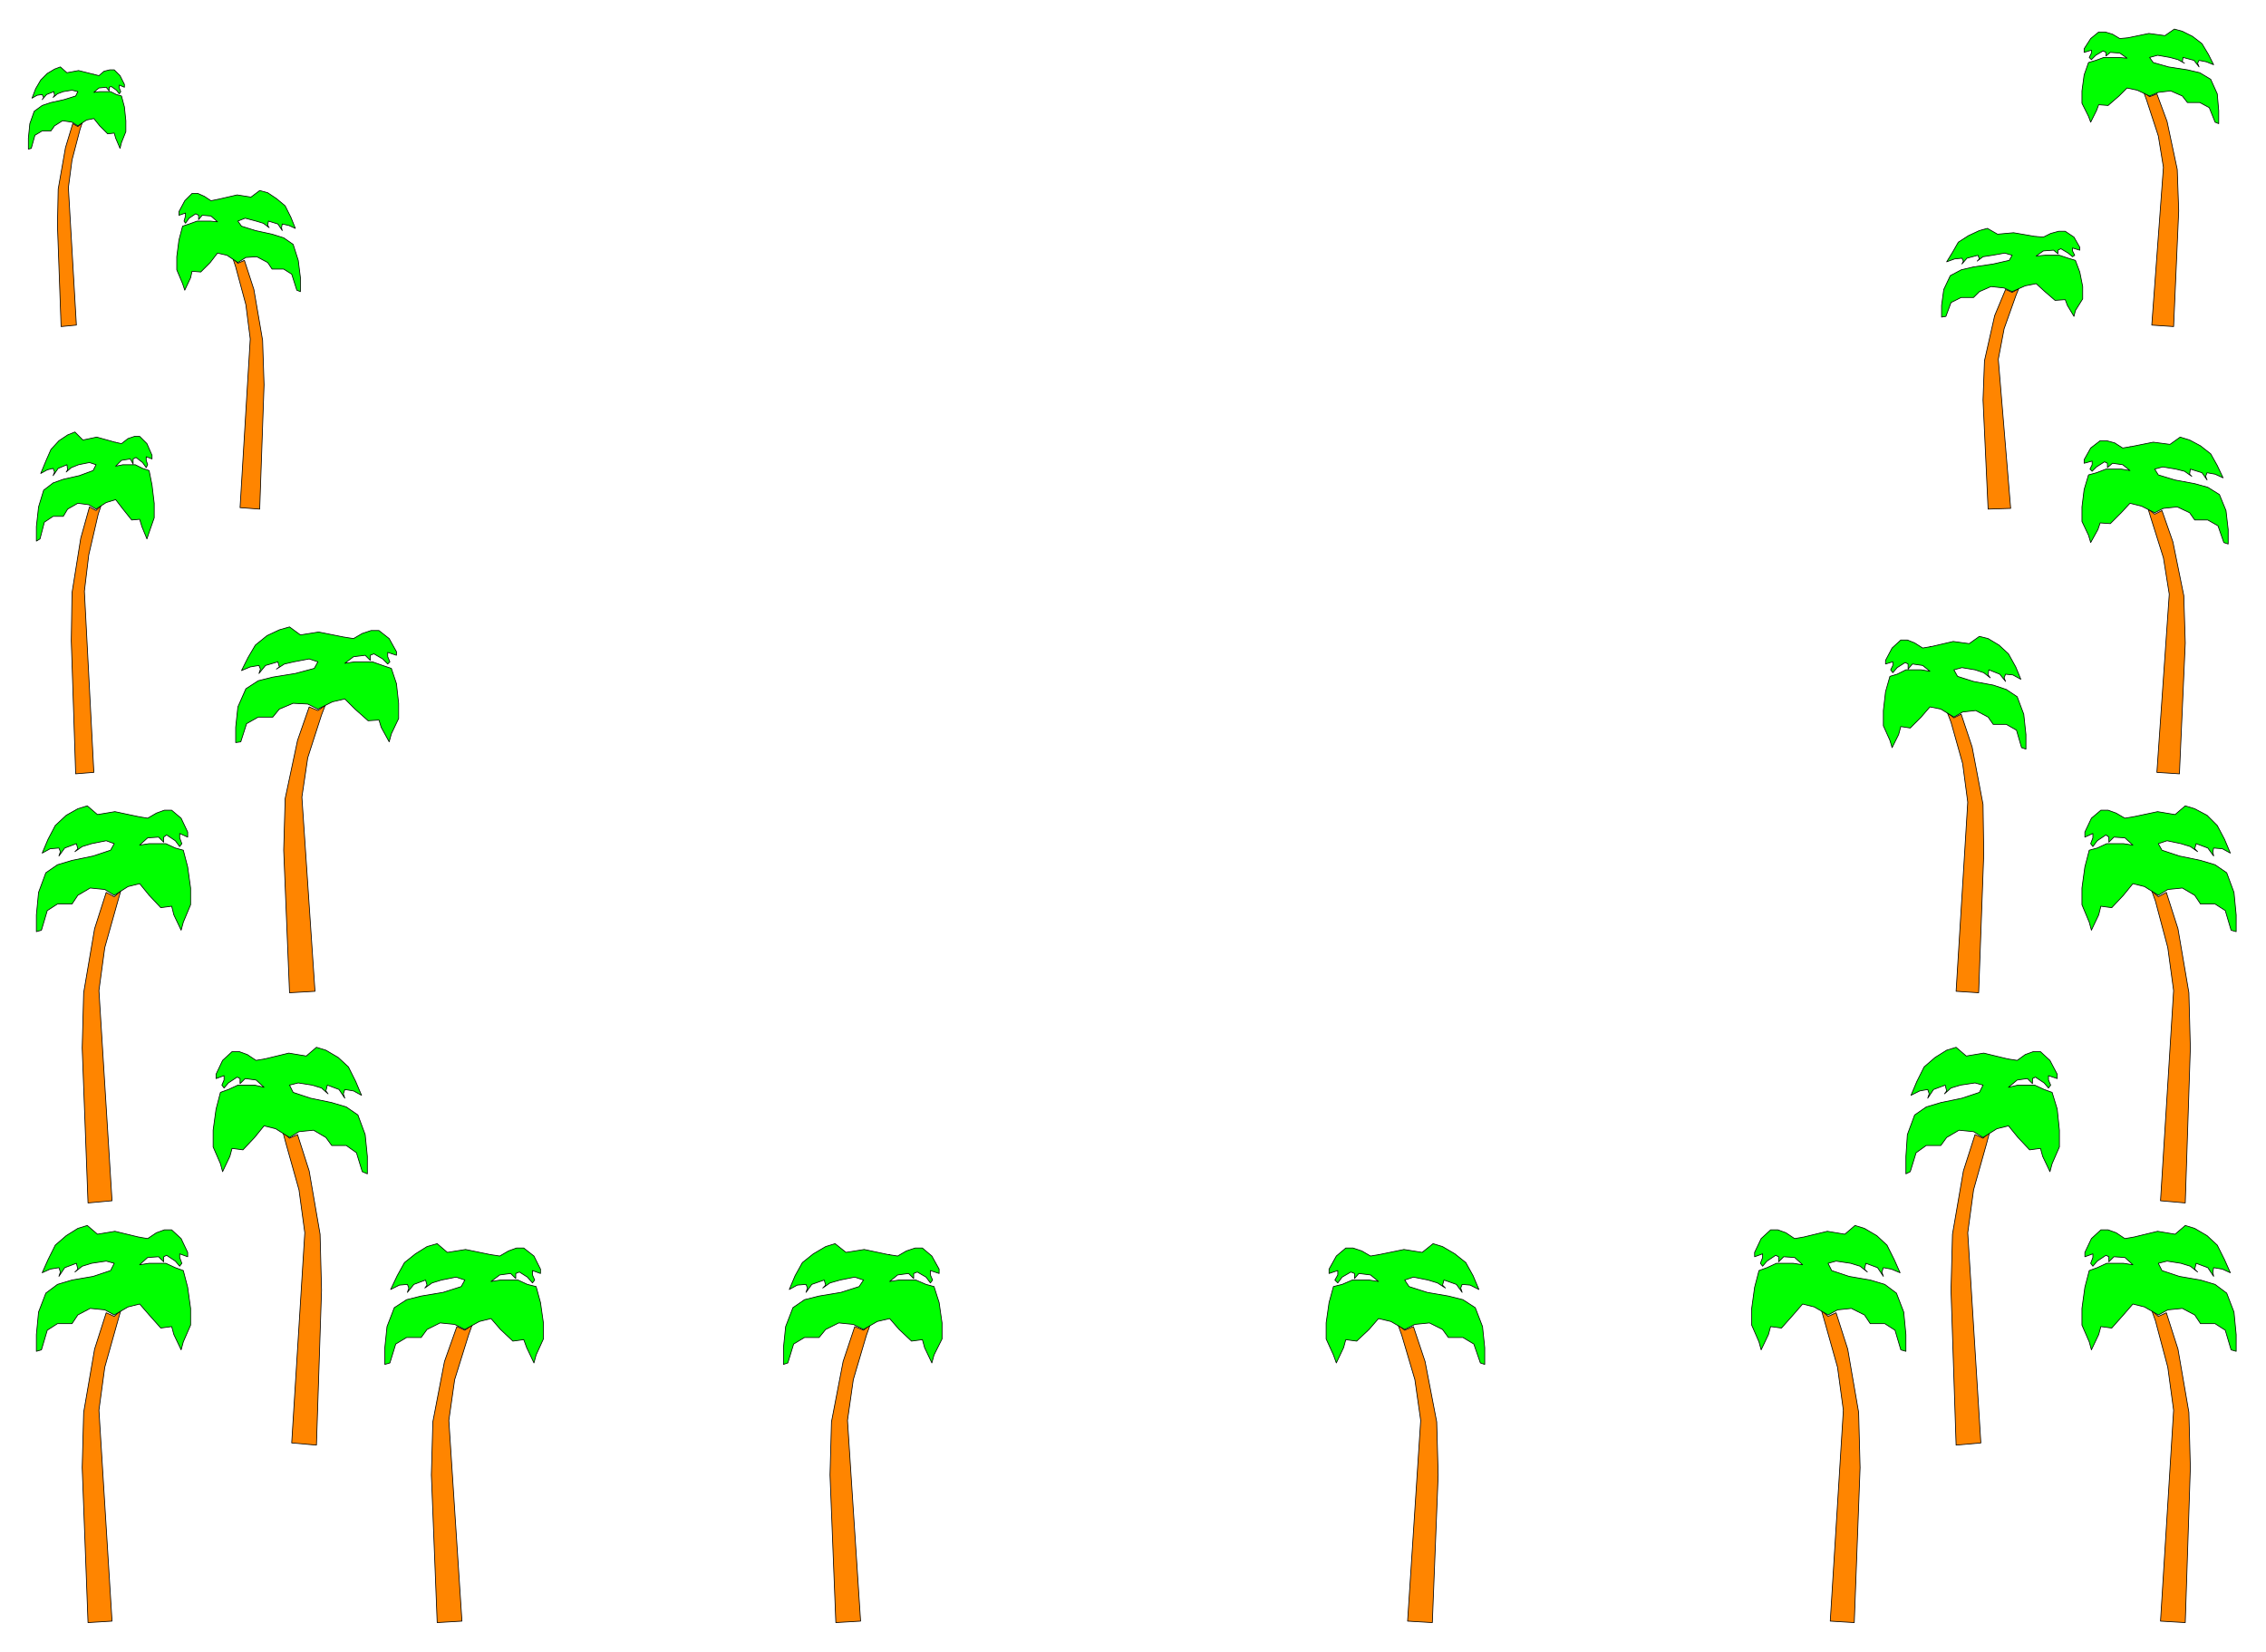
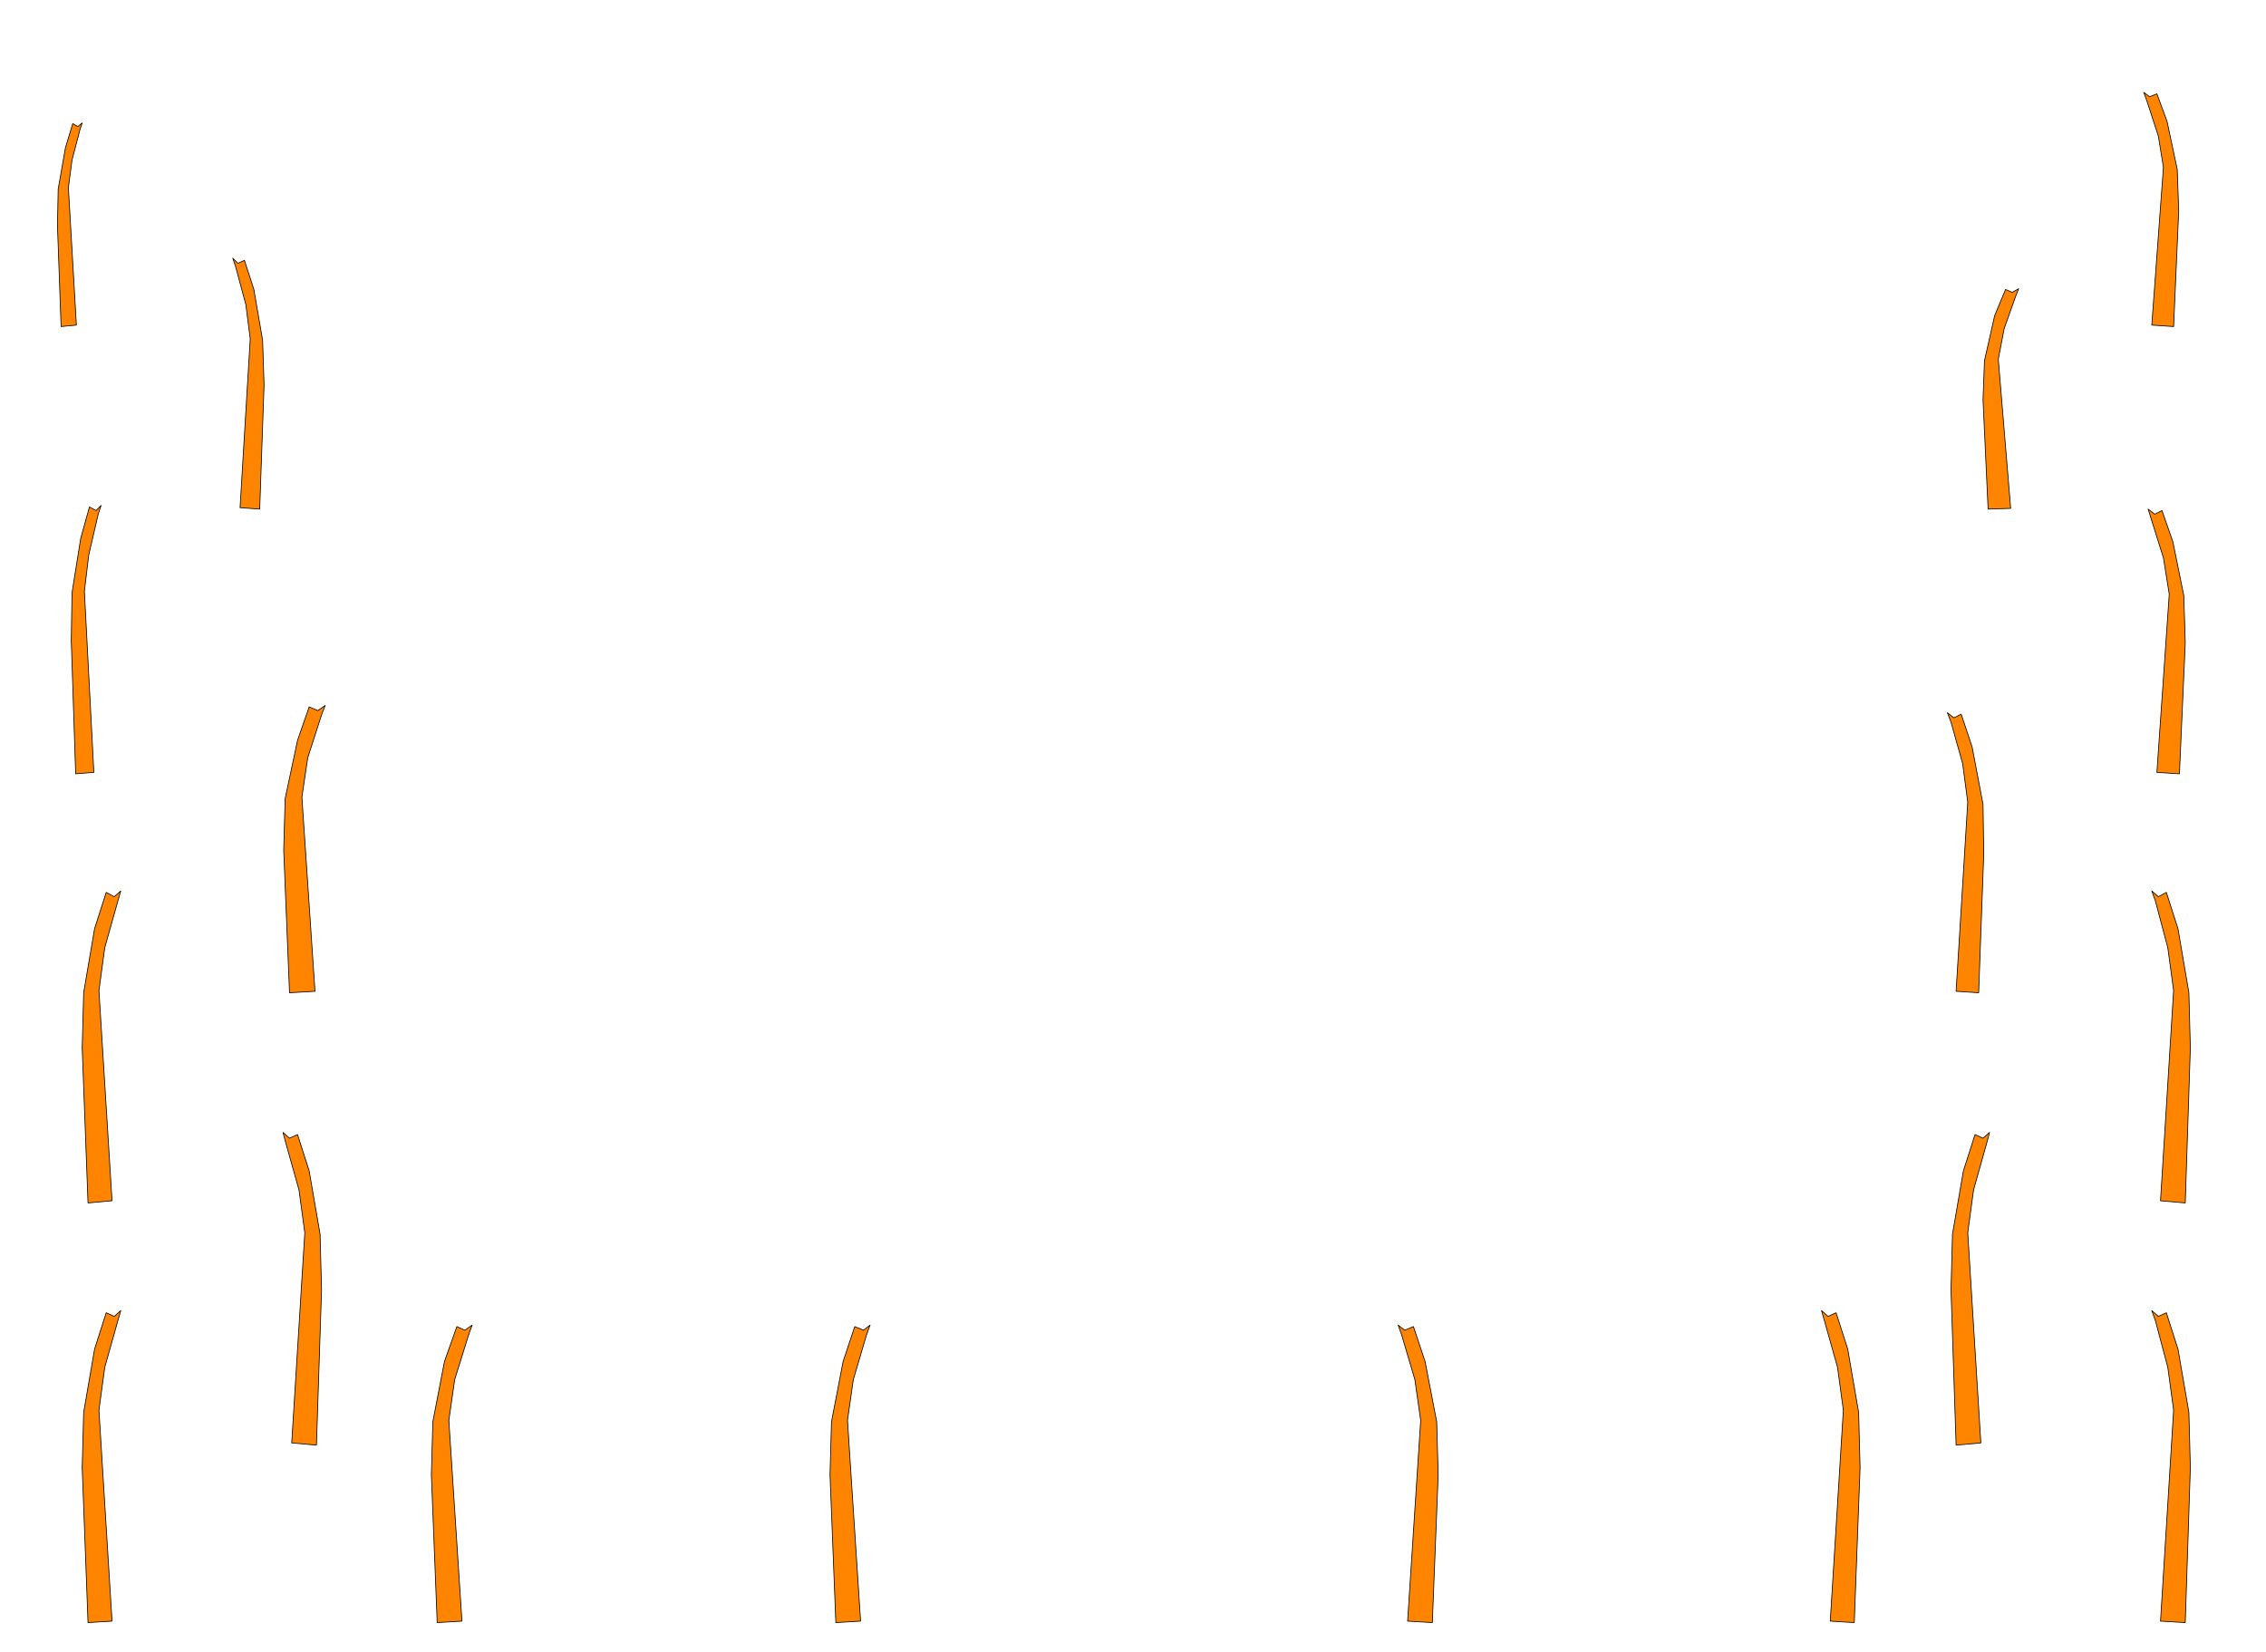
<svg xmlns="http://www.w3.org/2000/svg" width="493.465" height="359.921" fill-rule="evenodd" stroke-linecap="round" preserveAspectRatio="none" viewBox="0 0 3115 2272">
  <style>.pen0{stroke:#000;stroke-width:1;stroke-linejoin:round}</style>
  <path d="m2524 1805 16 50 15 87 2 76-8 213-33-2 18-290-8-59-18-64-4-14 9 8 11-5zm-1896 19-17 48-16 83-2 73 8 203 34-2-18-276 8-56 19-61 5-14-10 7-11-5zM123 697l-12 43-12 75-1 66 6 183 25-2-13-249 6-50 13-56 4-12-7 7-9-5zm23 1108-16 50-15 87-2 76 8 213 33-2-18-290 8-59 18-64 4-14-9 8-11-5zM336 358l13 40 12 70 2 61-6 171-27-2 14-232-6-47-14-52-4-12 7 7 9-4zm-190 869-16 50-15 88-2 76 8 213 33-3-18-289 8-59 18-64 4-14-9 8-11-6zm279-255-16 46-17 80-2 71 8 196 35-2-18-267 8-54 19-59 5-13-10 7-12-5zm-16 588 16 50 15 87 2 77-7 213-34-3 18-289-8-59-18-64-4-15 9 8 11-5zM100 170l-10 33-10 57-1 50 5 139 21-2-11-189 5-38 11-42 3-9-6 5-7-4zm2872 532 15 43 15 74 2 65-8 180-31-2 17-245-8-50-17-54-4-13 9 7 10-5zm6 1103 16 50 15 87 2 76-7 213-34-2 18-290-8-59-17-64-5-14 9 8 11-5zM2757 398l-15 36-14 62-2 54 7 150 31-1-17-205 8-42 16-45 4-10-9 5-9-4zm221 829 16 50 15 88 2 76-7 213-34-3 18-289-8-59-17-64-5-14 9 8 11-6zm-282-245 15 45 15 79 1 68-7 191-31-2 16-260-7-53-16-57-5-13 9 7 10-5zm19 578-16 50-15 87-2 77 7 213 34-3-18-289 8-59 18-64 4-15-9 8-11-5zm250-1431 14 38 14 66 2 57-7 159-30-2 16-217-7-43-16-49-4-11 8 6 10-4zM1943 1824l16 48 16 83 2 73-8 203-34-2 18-276-8-56-18-61-5-14 9 7 12-5zm-768 0-16 48-16 83-2 73 8 203 34-2-18-276 8-56 18-61 5-14-9 7-12-5z" class="pen0" style="fill:#ff8500" />
-   <path d="m2467 1703 12-2h-1 1l33-8 24 4 14-12 13 4 17 10 14 13 10 20 8 18-12-5-11-2-2 6 2 6-8-12-16-6-2 8 4 4-10-8-13-4-20-3-11 3 5 10 24 8 29 5 20 6 16 12 10 26 3 31v23l-7-2-8-27-14-9h-20l-8-12-18-9-19 2-13 7-19-11-16-4-13 15-16 18-15-2-3 11-10 21-3-11-10-23v-23l4-29 6-23 11-4 13-6h23l13 2-11-10-15-1-7 7v-7l-4-2-12 8-6 7-3-4 3-8v-5l-11 4v-6l9-19 13-12h10l11 4 12 8zm-1780 24-13-2h1-1l-34-7-25 4-14-12-14 4-16 10-15 12-10 18-9 19 12-6 11-1 2 5-2 6 9-11 16-6 2 7-3 4 10-7 13-4 20-4 12 4-5 9-25 8-30 5-20 5-17 11-10 26-3 29v23l7-2 8-26 15-9h20l8-11 18-9 20 2 14 7 20-11 16-4 13 15 17 16 15-2 4 11 10 21 3-11 10-22v-22l-4-28-6-22-12-3-13-6h-24l-13 2 12-9 15-2 7 7v-7l5-2 11 7 7 8 3-4-3-7v-6l11 4v-6l-9-18-14-11h-10l-11 4-12 7zM167 610l-9-2h1-1l-25-7-19 4-11-11-10 4-12 8-11 12-7 16-7 17 9-5 8-2 2 5-2 5 7-10 12-5 1 7-2 3 7-6 10-4 15-3 9 3-4 8-19 7-22 5-14 5-13 10-7 23-3 27v20l5-3 6-23 12-8h14l6-10 14-8 15 2 10 6 14-9 13-4 10 13 12 15 11-1 3 10 7 17 3-9 7-20v-20l-3-25-4-20-9-3-10-5h-17l-10 2 8-8 12-2 4 7v-7l4-2 9 7 5 7 2-4-2-6v-5l8 3v-5l-7-16-10-10h-7l-9 3-9 7zm36 1093-12-2h1-1l-33-8-24 4-14-12-13 4-16 10-15 13-10 20-8 18 11-5 12-2 2 6-2 6 8-12 16-6 2 8-4 4 10-8 13-4 20-3 11 3-5 10-24 8-29 5-20 6-16 12-10 26-3 31v23l7-2 8-27 14-9h20l8-12 17-9 20 2 13 7 19-11 16-4 13 15 16 18 15-2 3 11 10 21 3-11 10-23v-23l-4-29-6-23-11-4-13-6h-23l-13 2 11-10 15-1 7 7v-7l4-2 12 8 6 7 3-4-3-8v-5l11 4v-6l-9-19-13-12h-10l-11 4-12 8zm87-1427 10-2h-1 1l26-6 19 3 12-9 11 3 12 8 12 10 8 16 6 15-9-4-9-2-1 5 1 4-6-9-13-4-1 6 2 3-8-6-10-3-15-4-10 4 5 7 19 6 23 5 16 5 13 9 7 22 3 24v19l-5-2-7-22-11-7h-16l-6-9-15-8-15 1-11 7-15-10-13-3-10 13-13 13-12-1-2 9-8 17-3-9-8-19v-18l3-23 5-19 9-3 11-4h18l10 1-9-8-12-1-5 6v-6l-4-2-9 6-5 7-2-3 2-7v-4l-9 3v-5l8-15 10-10h8l9 4 9 6zm-87 849-12-2h1-1l-33-7-24 4-14-12-13 4-16 9-15 14-10 19-8 19 11-6 12-1 2 5-2 6 8-11 16-6 2 7-4 4 10-7 13-4 20-4 11 4-5 9-24 8-29 6-20 6-16 11-10 27-3 31v23l7-2 8-27 14-9h20l8-12 17-10 20 2 13 8 19-12 16-4 13 16 16 17 15-2 3 12 10 21 3-11 10-24v-23l-4-29-6-23-11-3-13-6h-23l-13 2 11-10 15-1 7 7v-7l4-3 12 8 6 8 3-4-3-8v-6l11 5v-7l-9-19-13-11h-10l-11 4-12 7zm283-247-13-2h1-1l-35-7-25 4-15-11-14 4-17 8-16 13-10 17-9 18 12-5 12-2 2 5-2 6 9-11 17-5 2 7-4 3 11-7 13-3 21-4 12 4-5 9-26 7-31 5-20 5-17 11-11 25-3 28v21l7-1 8-25 16-9h20l9-11 19-8 20 1 14 7 20-10 17-4 14 14 18 16 15-1 3 10 11 20 3-11 10-21v-21l-3-27-7-21-12-4-14-5h-24l-14 2 12-9 16-2 7 7v-7l5-2 12 7 7 7 3-3-3-7v-6l12 4v-5l-10-18-14-11h-11l-12 4-12 7zm-134 580 12-2h-1 1l33-8 24 4 14-12 13 4 17 10 14 13 10 20 8 19-11-6-12-2-2 6 2 6-8-12-16-6-2 8 3 4-9-8-13-4-19-3-12 3 5 10 24 8 29 6 20 6 16 11 10 27 3 30v24l-7-3-8-26-14-10h-20l-8-11-17-10-20 2-13 8-19-12-16-4-13 16-16 17-15-2-3 11-10 21-3-11-10-23v-23l4-29 6-23 11-4 13-6h23l13 3-11-10-15-2-7 7v-7l-4-2-12 8-6 7-3-4 3-7v-6l-11 4v-6l9-19 13-12h10l11 4 12 8zM136 104l-8-2h1-1l-20-5-16 3-9-8-8 3-10 6-9 9-7 12-5 13 7-4 7-1 2 4-2 3 6-7 10-4 1 5-2 3 6-5 8-3 12-2 8 2-3 6-16 5-18 4-12 4-11 8-6 17-2 20v15l4-1 5-18 10-6h12l5-7 11-7 13 2 8 5 12-8 10-2 8 10 11 11 9-1 2 7 6 14 2-8 6-15v-15l-2-19-4-15-7-2-8-4h-15l-8 1 7-6 10-1 4 5v-5l3-1 7 5 4 5 2-3-2-5v-4l7 3v-4l-6-12-8-8h-6l-8 2-7 6zm2782 512 12-2h-2 2l30-6 23 3 14-10 13 4 15 8 14 11 9 16 8 17-11-5-11-2-2 5 2 5-7-10-16-5-1 7 3 3-10-7-12-3-18-3-11 3 5 8 23 7 27 5 18 5 16 10 9 22 3 26v20l-6-2-8-23-14-8h-18l-7-10-17-8-19 2-12 6-18-9-16-4-12 13-15 15-14-1-3 9-10 18-3-10-9-19v-20l3-24 6-20 11-3 13-5h21l12 2-10-8-14-2-7 6v-6l-4-2-11 7-6 6-3-3 3-6v-5l-11 3v-5l9-16 13-10h9l11 3 11 7zm3 1087 12-2h-1 1l33-8 24 4 14-12 13 4 17 10 14 13 10 20 8 18-11-5-12-2-1 6 1 6-8-12-16-6-2 8 4 4-10-8-13-4-19-3-12 3 5 10 24 8 29 5 20 6 16 12 10 26 3 31v23l-7-2-8-27-14-9h-20l-8-12-17-9-20 2-13 7-19-11-16-4-13 15-16 18-15-2-3 11-10 21-3-11-10-23v-23l4-29 6-23 11-4 13-6h23l13 2-11-10-15-1-7 7v-7l-4-2-12 8-6 7-3-4 3-8v-5l-11 4v-6l9-19 13-12h10l11 4 12 8zM2809 326l-12-1h2-2l-29-5-22 2-14-8-11 3-15 7-14 9-8 14-8 13 11-4 10-1 2 4-2 4 7-8 15-4 2 5-3 3 8-6 13-2 17-3 10 3-4 7-22 5-27 4-17 4-15 8-9 19-3 22v16l6-1 7-19 14-7h17l8-8 16-7 18 2 11 5 18-8 15-3 12 11 14 12 14-1 3 8 9 15 2-8 10-16v-17l-4-20-6-16-10-3-12-4h-20l-12 1 10-7 14-1 6 5v-5l4-2 10 6 6 5 3-2-3-6v-4l10 3v-4l-8-14-12-8h-9l-11 3-10 5zm112 799 12-2h-1 1l33-7 24 4 14-12 13 4 17 9 14 14 10 19 8 19-11-6-12-1-1 5 1 6-8-11-16-6-2 7 4 4-10-7-13-4-19-4-12 4 5 9 24 8 29 6 20 6 16 11 10 27 3 31v23l-7-2-8-27-14-9h-20l-8-12-17-10-20 2-13 8-19-12-16-4-13 16-16 17-15-2-3 12-10 21-3-11-10-24v-23l4-29 6-23 11-3 13-6h23l13 2-11-10-15-1-7 7v-7l-4-3-12 8-6 8-3-4 3-8v-6l-11 5v-7l9-19 13-11h10l11 4 12 7zm-278-234 12-2h-2 2l30-7 22 3 14-10 12 3 15 9 13 12 10 18 7 17-11-6-10-1-2 5 2 5-8-10-15-6-1 7 3 4-9-7-12-4-18-3-11 3 5 9 22 7 27 5 18 6 15 10 9 24 3 28v20l-6-2-7-24-14-8h-18l-7-10-17-9-18 2-12 7-18-11-15-3-12 14-15 15-13-2-3 11-9 18-3-10-9-20v-21l3-26 6-21 10-3 12-6h21l12 2-10-8-14-2-6 7v-7l-4-2-11 7-6 7-3-4 3-6v-5l-10 3v-5l9-17 12-11h9l10 4 11 7zm130 567-13-2h1-1l-33-8-24 4-14-12-13 4-16 10-15 13-10 20-8 19 12-6 11-2 2 6-2 6 8-12 16-6 2 8-3 4 9-8 13-4 20-3 11 3-5 10-24 8-29 6-20 6-16 11-10 27-2 30v24l6-3 8-26 14-10h20l8-11 17-10 20 2 13 8 19-12 16-4 13 16 16 17 15-2 3 11 10 21 3-11 10-23v-23l-3-29-7-23-11-4-13-6h-23l-13 3 12-10 14-2 7 7v-7l4-2 12 8 6 7 3-4-3-7v-6l12 4v-6l-10-19-13-12h-10l-11 4-11 8zM2914 53l11-1h-1 1l29-6 22 3 13-9 11 3 14 7 13 10 9 15 7 14-10-4-10-2-2 4 2 5-7-9-15-4-1 6 3 2-9-5-11-3-17-3-11 3 5 7 21 6 26 4 17 4 15 9 9 20 2 23v18l-5-2-8-20-13-7h-17l-7-9-16-7-17 2-12 5-17-8-14-3-11 11-15 13-13-1-3 8-8 16-3-8-9-18v-17l3-22 6-17 10-3 11-4h21l11 1-10-7-13-1-6 5v-5l-4-2-10 6-6 6-3-3 3-6v-4l-10 3v-5l9-14 11-9h9l10 3 10 6zM1884 1727l12-2h-1 1l34-7 25 4 15-12 13 4 17 10 15 12 10 18 8 19-12-6-11-1-2 5 2 6-8-11-17-6-2 7 4 4-11-7-13-4-20-4-12 4 6 9 25 8 29 5 20 5 17 11 10 26 3 29v23l-6-2-9-26-15-9h-20l-8-11-18-9-20 2-14 7-19-11-17-4-13 15-17 16-15-2-3 11-10 21-4-11-10-22v-22l4-28 6-22 12-3 14-6h23l13 2-11-9-16-2-6 7v-7l-5-2-12 7-6 8-4-4 4-7v-6l-12 4v-6l10-18 13-11h10l12 4 12 7zm-650 0-13-2h2-2l-33-7-25 4-15-12-13 4-17 10-15 12-10 18-8 19 11-6 12-1 2 5-2 6 8-11 17-6 2 7-4 4 10-7 14-4 20-4 12 4-6 9-25 8-30 5-20 5-16 11-10 26-3 29v23l6-2 8-26 15-9h20l9-11 18-9 20 2 14 7 19-11 17-4 13 15 17 16 15-2 3 11 10 21 3-11 11-22v-22l-4-28-7-22-11-3-14-6h-23l-13 2 11-9 15-2 7 7v-7l5-2 12 7 6 8 3-4-3-7v-6l12 4v-6l-10-18-13-11h-10l-12 4-12 7z" class="pen0" style="fill:#0f0" />
</svg>